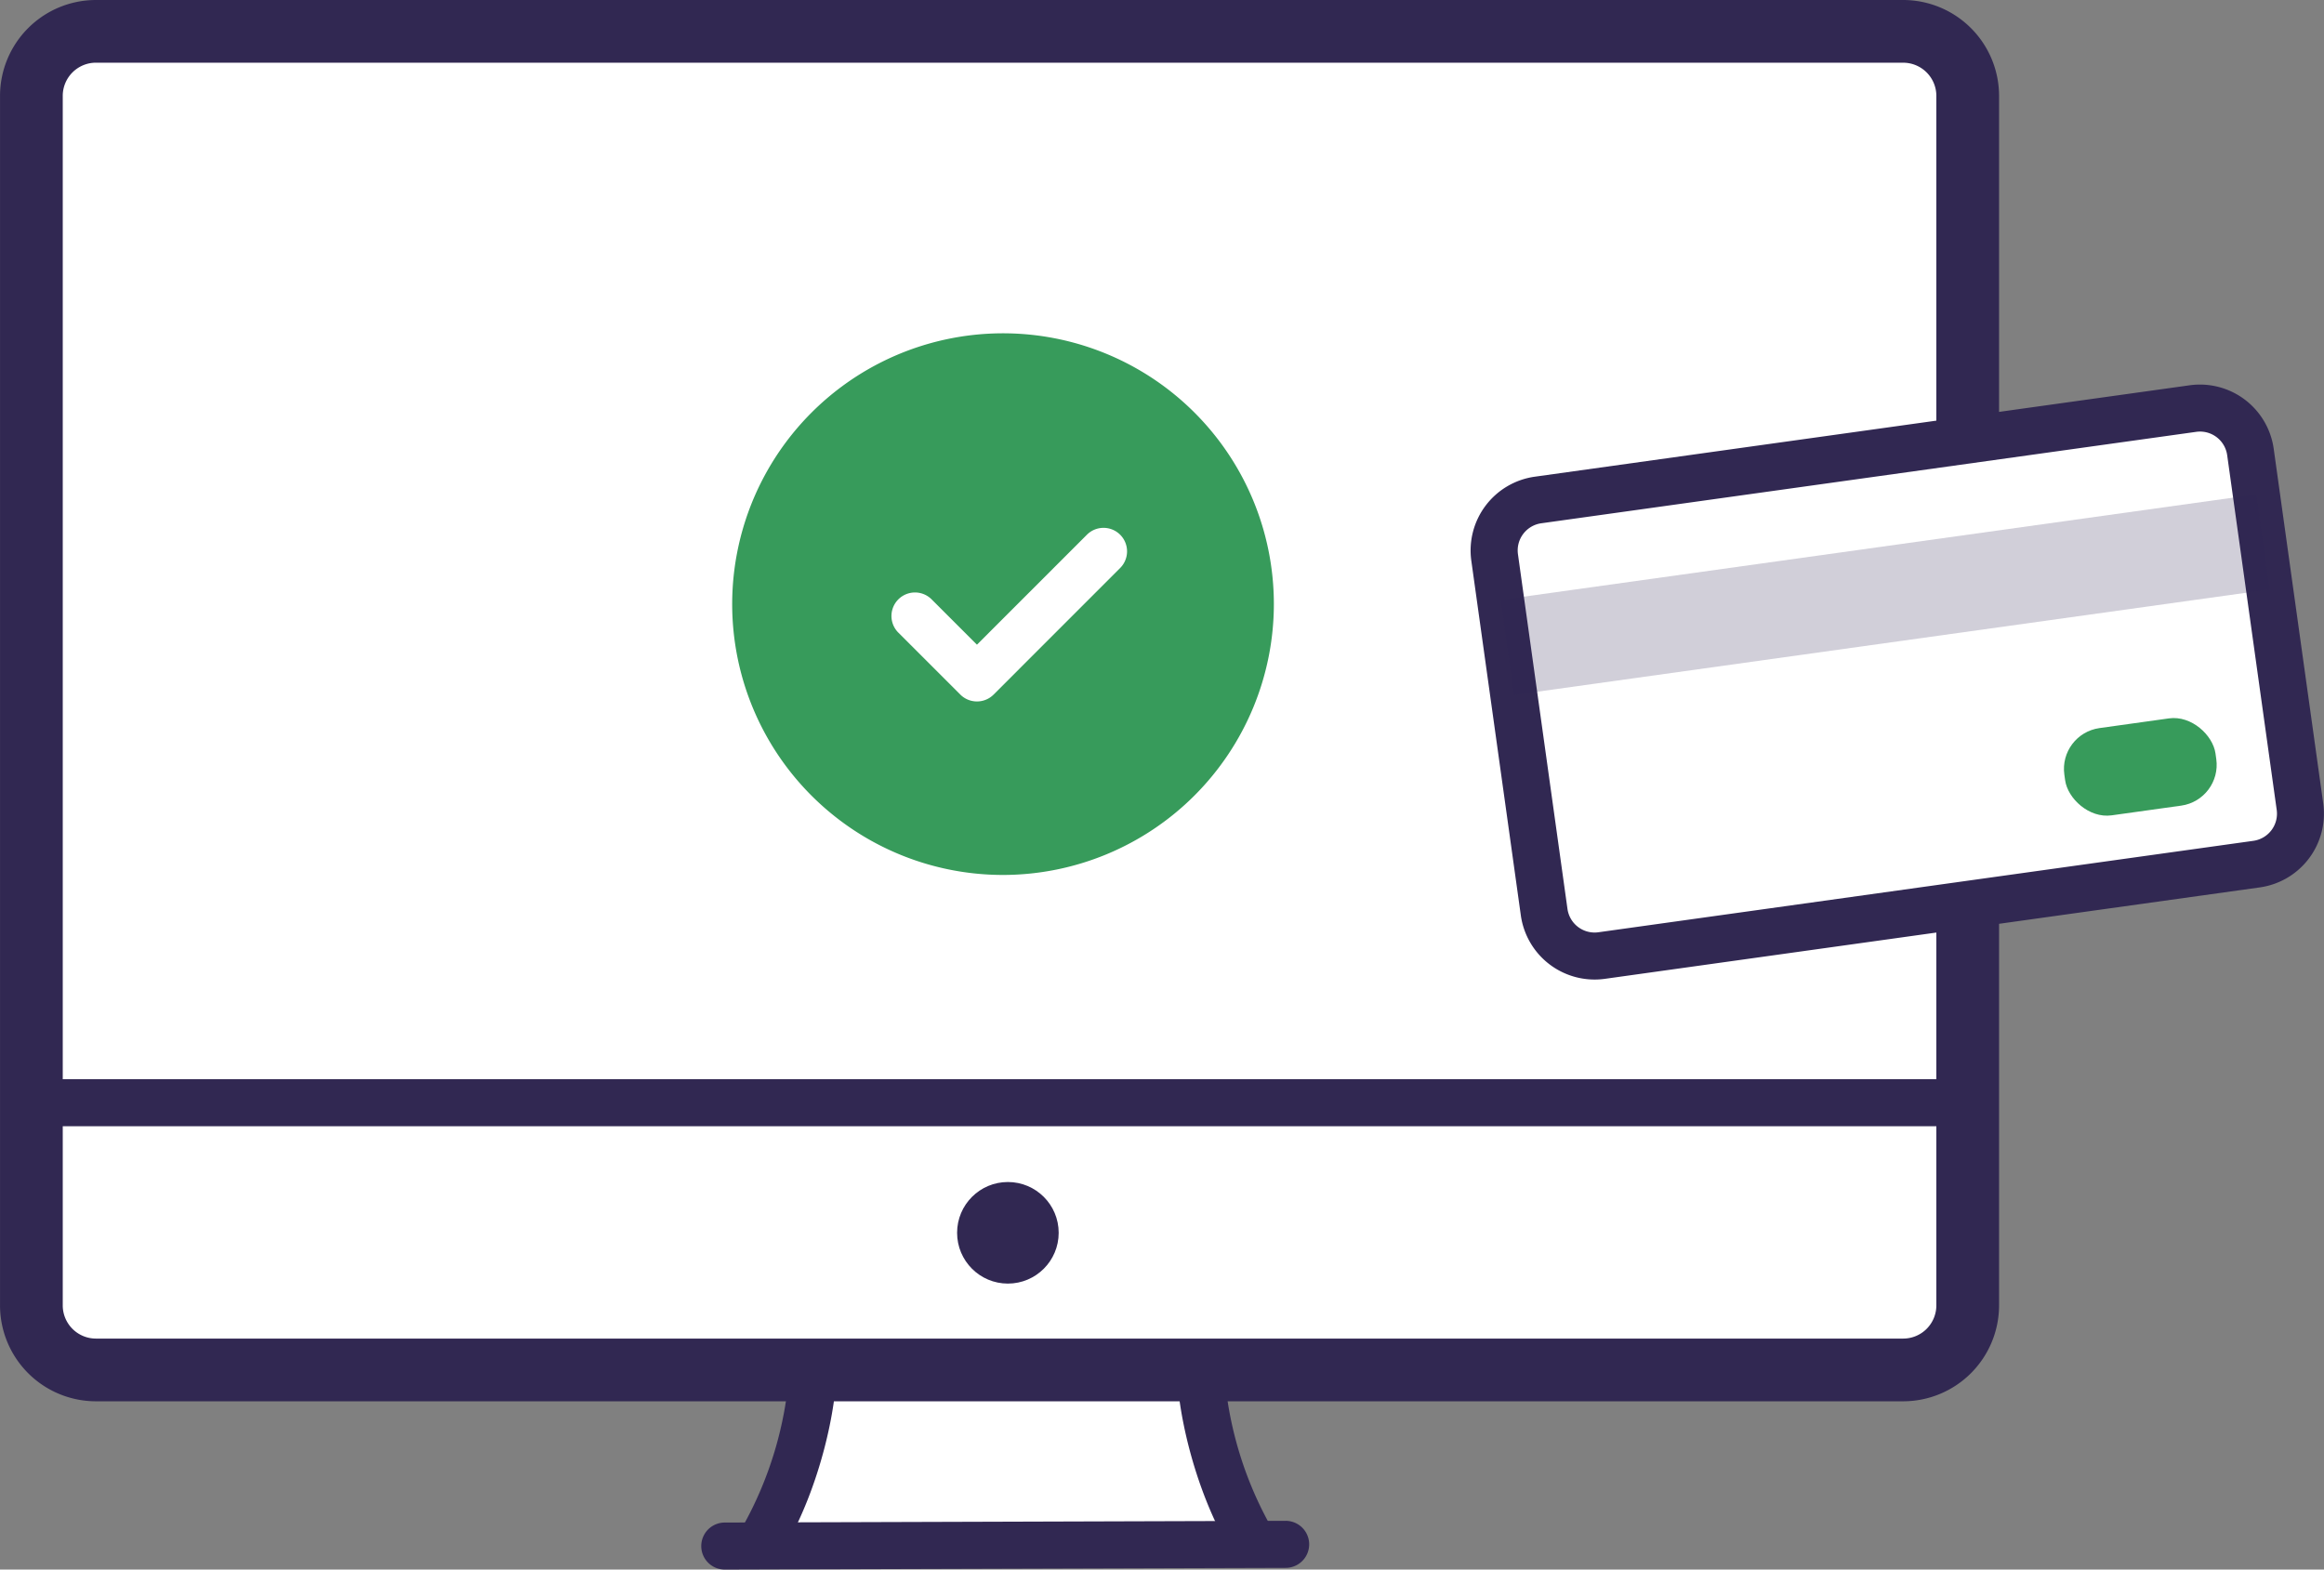
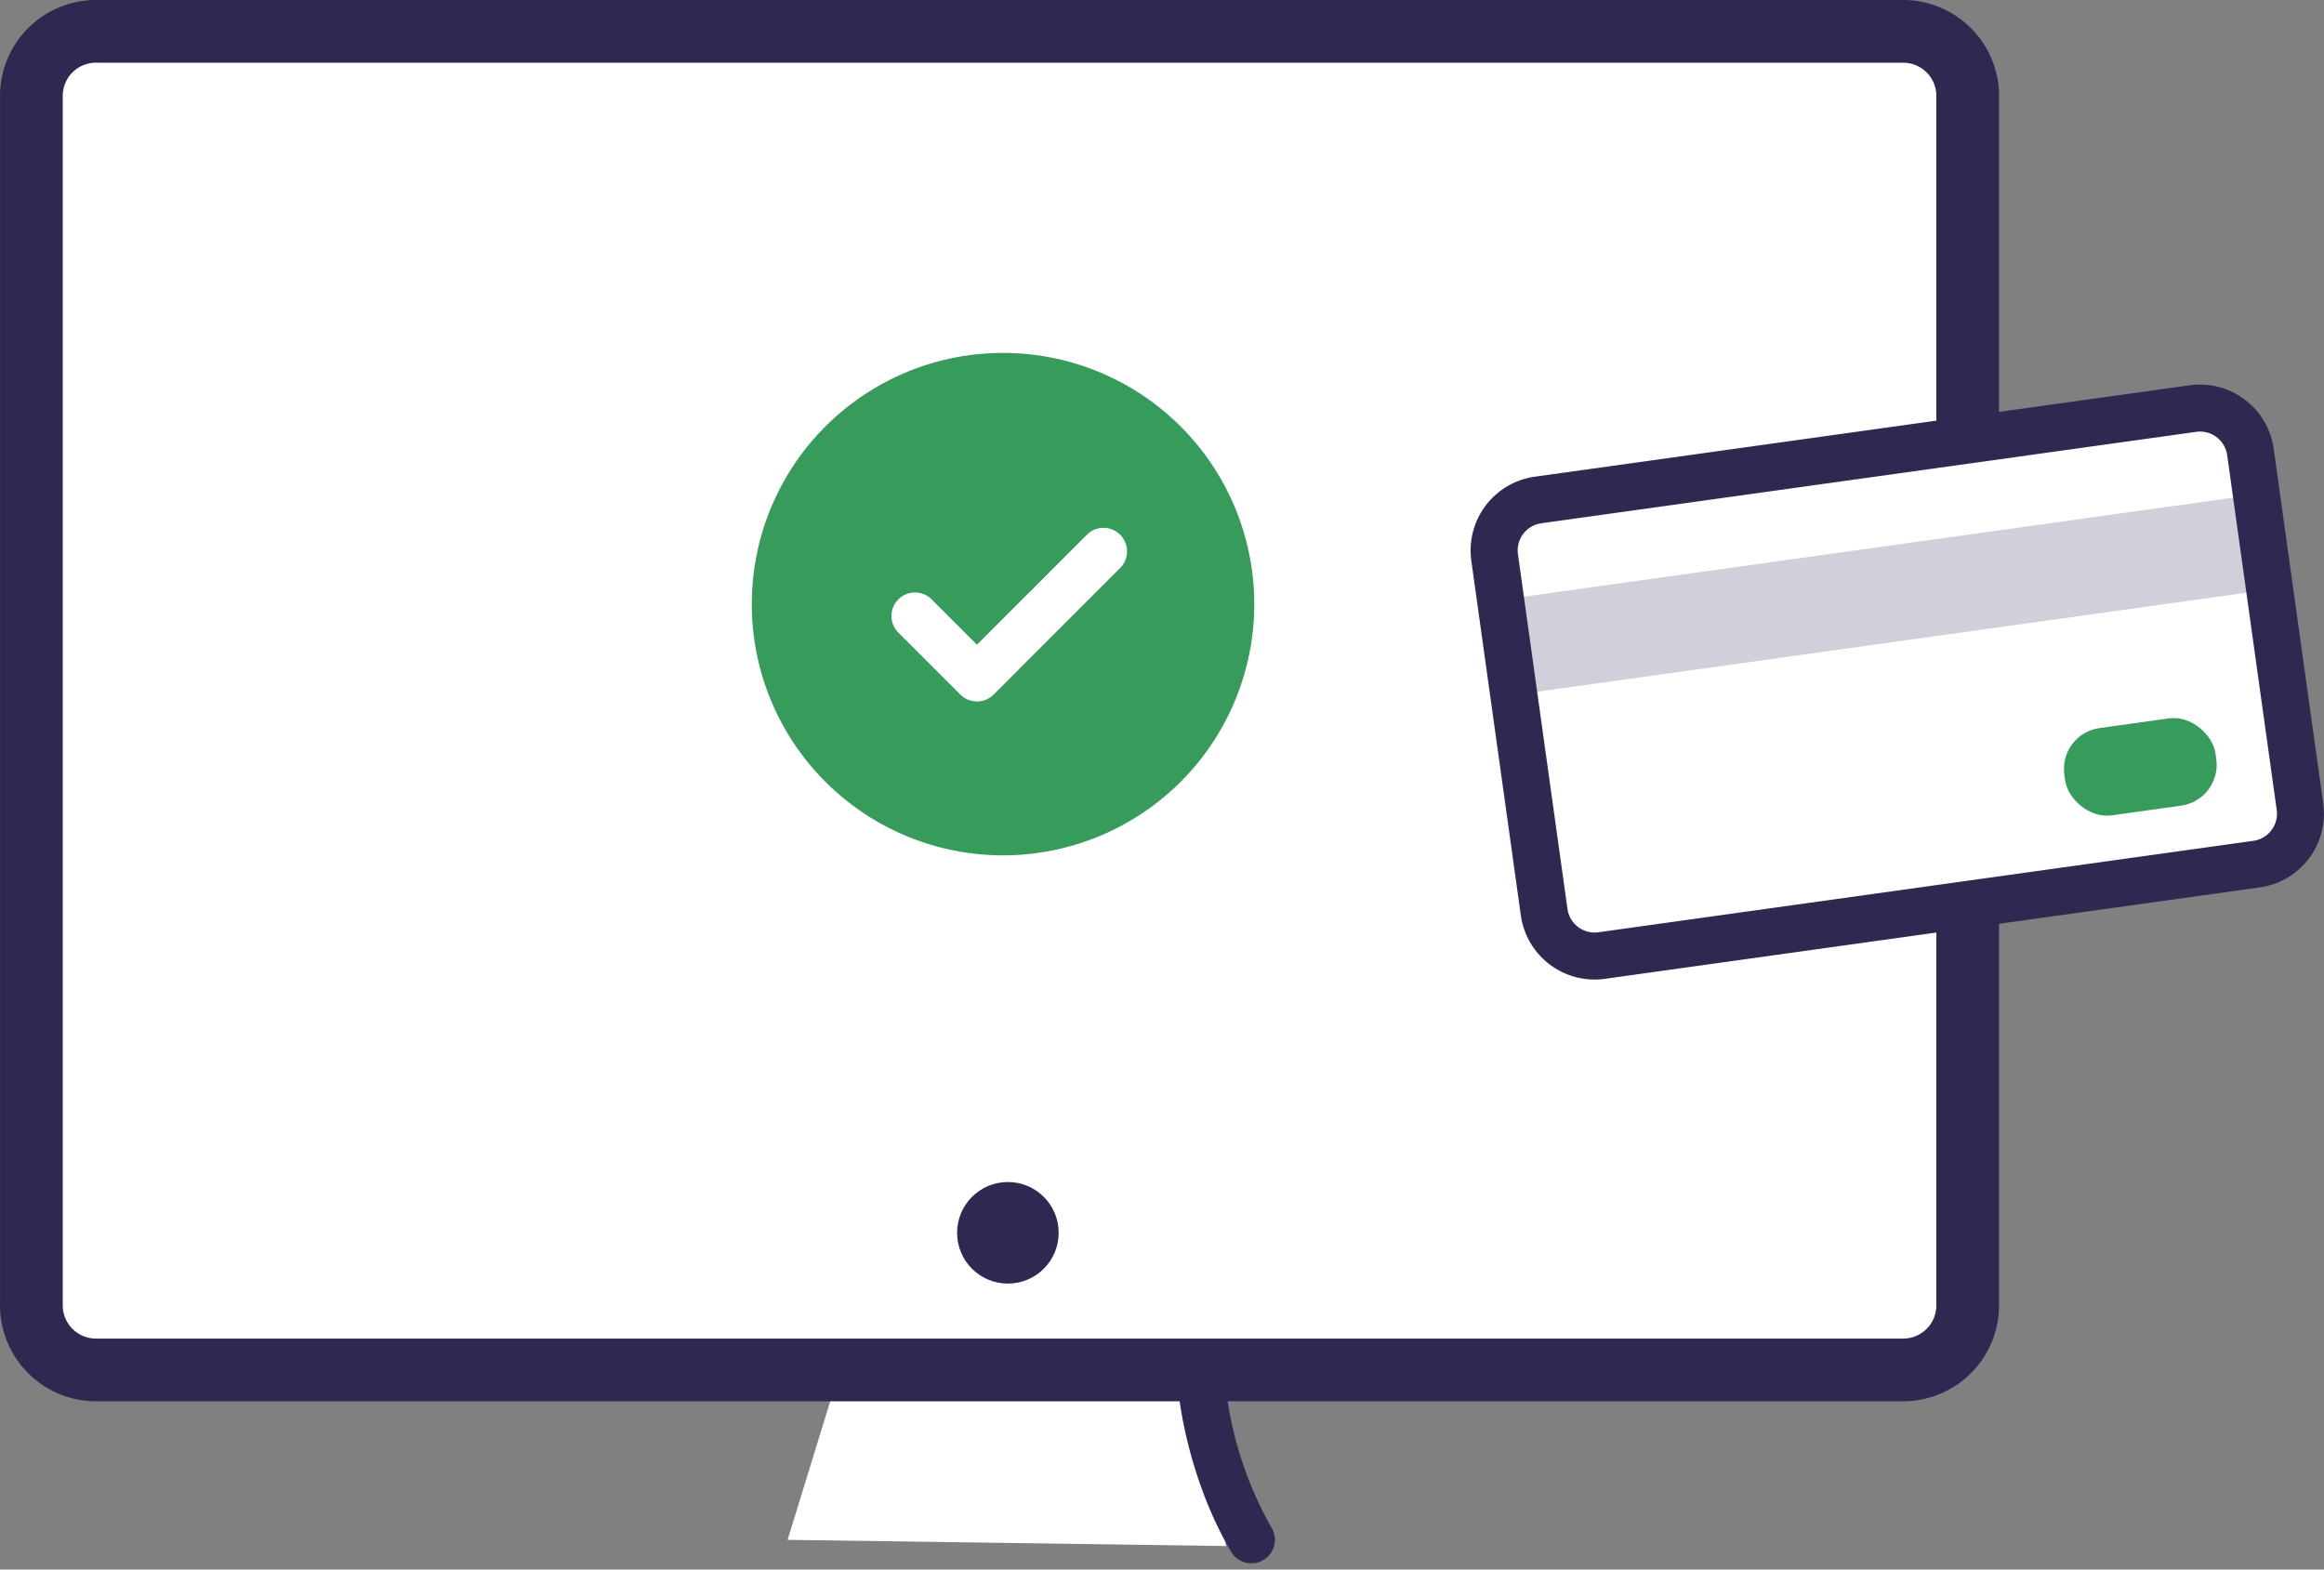
<svg xmlns="http://www.w3.org/2000/svg" width="270.552" height="182.736" viewBox="0 0 270.552 182.736">
  <rect x="0" y="0" width="270.552" height="182.736" fill="#808080" stroke="none" />
  <g id="Payment_Processing_Icon" data-name="Payment Processing Icon" transform="translate(-4455.089 -1784.756)">
    <path id="Path_377" data-name="Path 377" d="M4561.337,1960.585l-5.784,18.8,51.035.723-2.919-19.523Z" transform="translate(-8.774 -15.355)" fill="#fff" />
    <g id="Group_876" data-name="Group 876" transform="translate(4455.089 1784.756)">
      <rect id="Rectangle_610" data-name="Rectangle 610" width="225.424" height="155.844" rx="8.23" transform="translate(3.651 3.65)" fill="#fff" />
      <path id="Path_378" data-name="Path 378" d="M4676.653,1947.9h-210.4a11.175,11.175,0,0,1-11.161-11.163V1795.917a11.174,11.174,0,0,1,11.161-11.161h210.4a11.174,11.174,0,0,1,11.161,11.161v140.822A11.175,11.175,0,0,1,4676.653,1947.9Zm-210.4-155.845a3.864,3.864,0,0,0-3.859,3.86v140.822a3.865,3.865,0,0,0,3.859,3.861h210.4a3.865,3.865,0,0,0,3.859-3.861V1795.917a3.864,3.864,0,0,0-3.859-3.86Z" transform="translate(-4455.089 -1784.756)" fill="#312852" />
    </g>
-     <path id="Path_379" data-name="Path 379" d="M4552.047,1981.765a2.738,2.738,0,0,1-2.356-4.13,43.32,43.32,0,0,0,5.528-18.384,2.738,2.738,0,1,1,5.476,0c0,4.062-1.707,13.4-6.287,21.167A2.738,2.738,0,0,1,4552.047,1981.765Z" transform="translate(-8.229 -15)" fill="#312852" />
    <path id="Path_380" data-name="Path 380" d="M4613.884,1981.765a2.737,2.737,0,0,1-2.361-1.347c-4.582-7.767-6.289-17.105-6.289-21.167a2.738,2.738,0,1,1,5.476,0,43.322,43.322,0,0,0,5.529,18.384,2.738,2.738,0,0,1-2.355,4.13Z" transform="translate(-13.112 -15)" fill="#312852" />
-     <path id="Path_381" data-name="Path 381" d="M4547.281,1984.434a2.738,2.738,0,0,1-.009-5.476l65.288-.2h.009a2.738,2.738,0,0,1,.008,5.476l-65.288.2Z" transform="translate(-7.812 -16.942)" fill="#312852" />
-     <path id="Path_382" data-name="Path 382" d="M4684.251,1927.9H4458.827a2.738,2.738,0,0,1,0-5.476h225.425a2.738,2.738,0,0,1,0,5.476Z" transform="translate(-0.087 -12.023)" fill="#312852" />
    <circle id="Ellipse_11" data-name="Ellipse 11" cx="5.913" cy="5.913" r="5.913" transform="translate(4566.511 1922.37)" fill="#312852" />
    <g id="Group_877" data-name="Group 877" transform="translate(4540.328 1823.561)">
      <path id="Path_383" data-name="Path 383" d="M4609.48,1859.024a29.248,29.248,0,1,1-29.247-29.249,29.249,29.249,0,0,1,29.247,29.249" transform="translate(-4548.702 -1827.493)" fill="#379b5b" />
-       <path id="Path_384" data-name="Path 384" d="M4580.015,1890.334a31.53,31.53,0,1,1,31.529-31.528A31.565,31.565,0,0,1,4580.015,1890.334Zm0-58.5a26.967,26.967,0,1,0,26.965,26.969A27,27,0,0,0,4580.015,1831.837Z" transform="translate(-4548.484 -1827.274)" fill="#379b5b" />
    </g>
    <path id="Path_385" data-name="Path 385" d="M4578.751,1872.3a2.734,2.734,0,0,1-1.936-.8l-7.247-7.244a2.739,2.739,0,0,1,3.873-3.873l5.309,5.308,12.8-12.8a2.738,2.738,0,0,1,3.873,3.872l-14.737,14.74A2.731,2.731,0,0,1,4578.751,1872.3Z" transform="translate(-9.928 -5.879)" fill="#fff" />
    <g id="Group_878" data-name="Group 878" transform="translate(4626.295 1829.526)">
      <rect id="Rectangle_611" data-name="Rectangle 611" width="88.842" height="53.551" rx="6.493" transform="translate(1.976 14.26) rotate(-7.948)" fill="#fff" />
      <path id="Path_386" data-name="Path 386" d="M4734.556,1892.353,4658.3,1903a8.674,8.674,0,0,1-9.778-7.383l-5.766-41.3a8.672,8.672,0,0,1,7.382-9.777l76.251-10.645a8.673,8.673,0,0,1,9.778,7.382l5.766,41.3A8.671,8.671,0,0,1,4734.556,1892.353Zm-83.655-42.391a3.191,3.191,0,0,0-2.715,3.6l5.765,41.3a3.191,3.191,0,0,0,3.6,2.716l76.25-10.646a3.192,3.192,0,0,0,2.717-3.6l-5.767-41.3a3.191,3.191,0,0,0-3.6-2.716Z" transform="translate(-4642.677 -1833.81)" fill="#312852" />
    </g>
    <rect id="Rectangle_612" data-name="Rectangle 612" width="88.842" height="11.177" transform="translate(4629.781 1854.599) rotate(-7.948)" fill="#312852" opacity="0.22" />
    <rect id="Rectangle_613" data-name="Rectangle 613" width="17.768" height="10.257" rx="4.798" transform="translate(4694.749 1870.186) rotate(-7.948)" fill="#379b5b" />
  </g>
</svg>